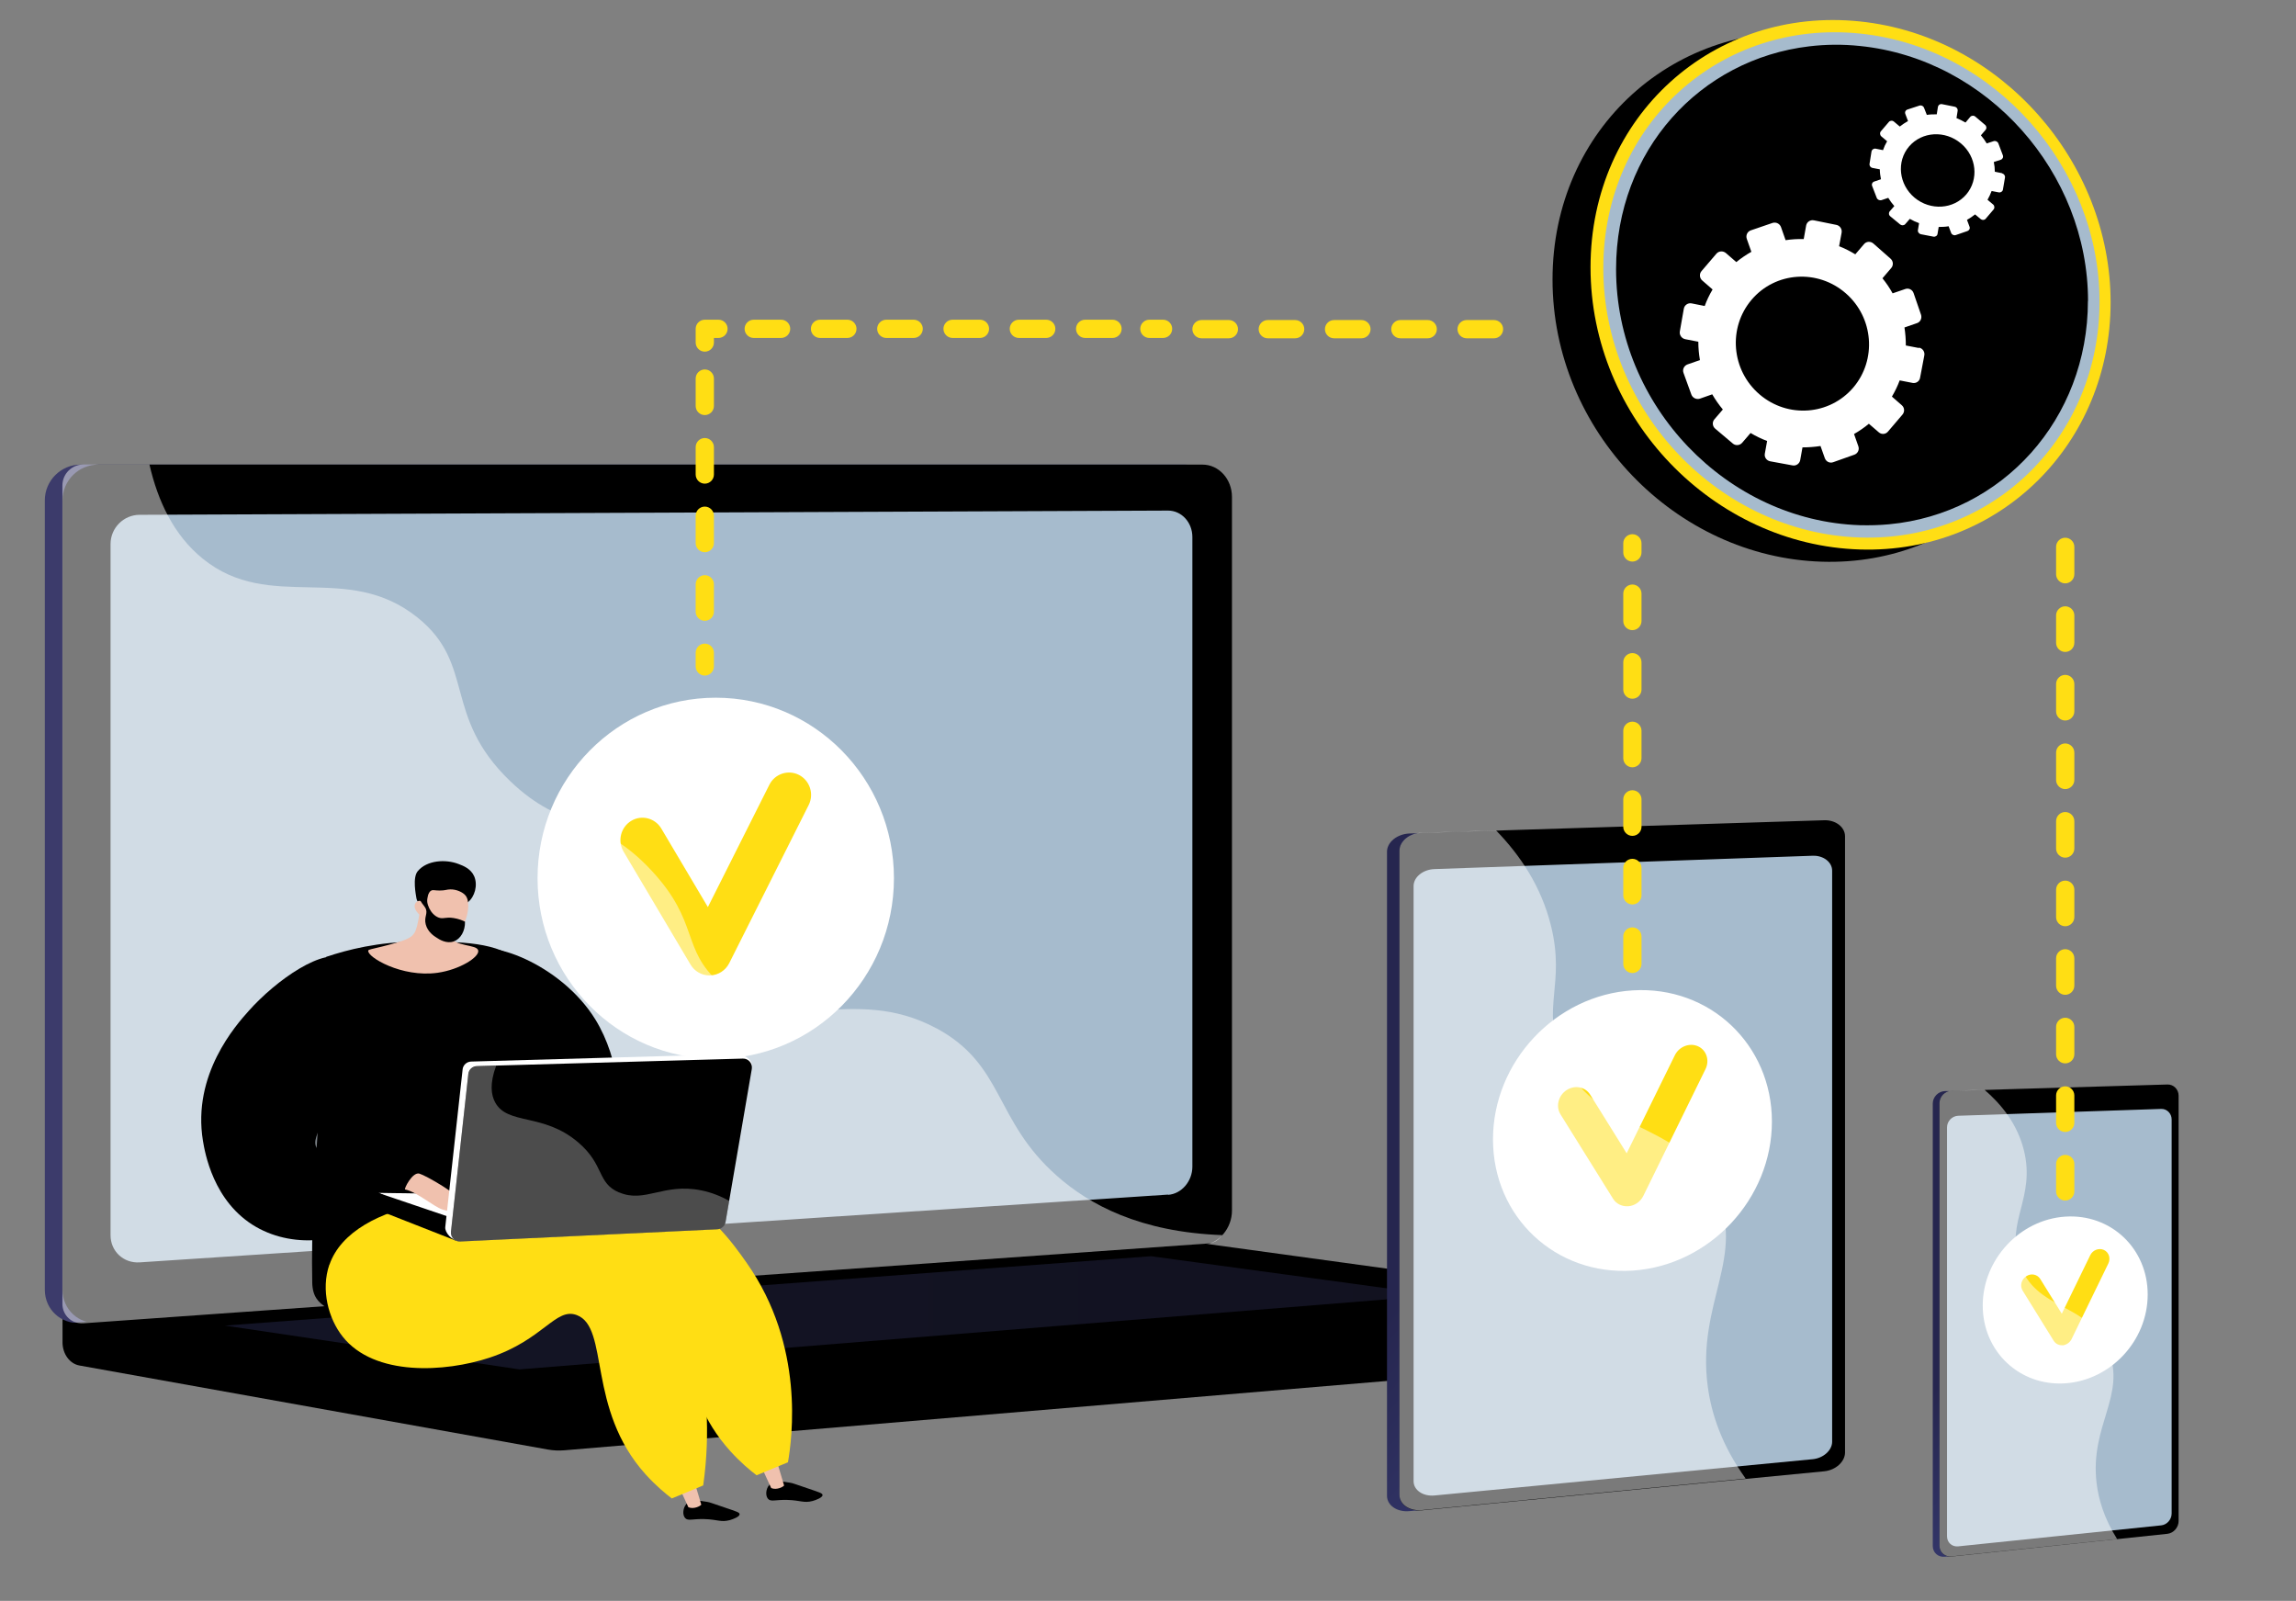
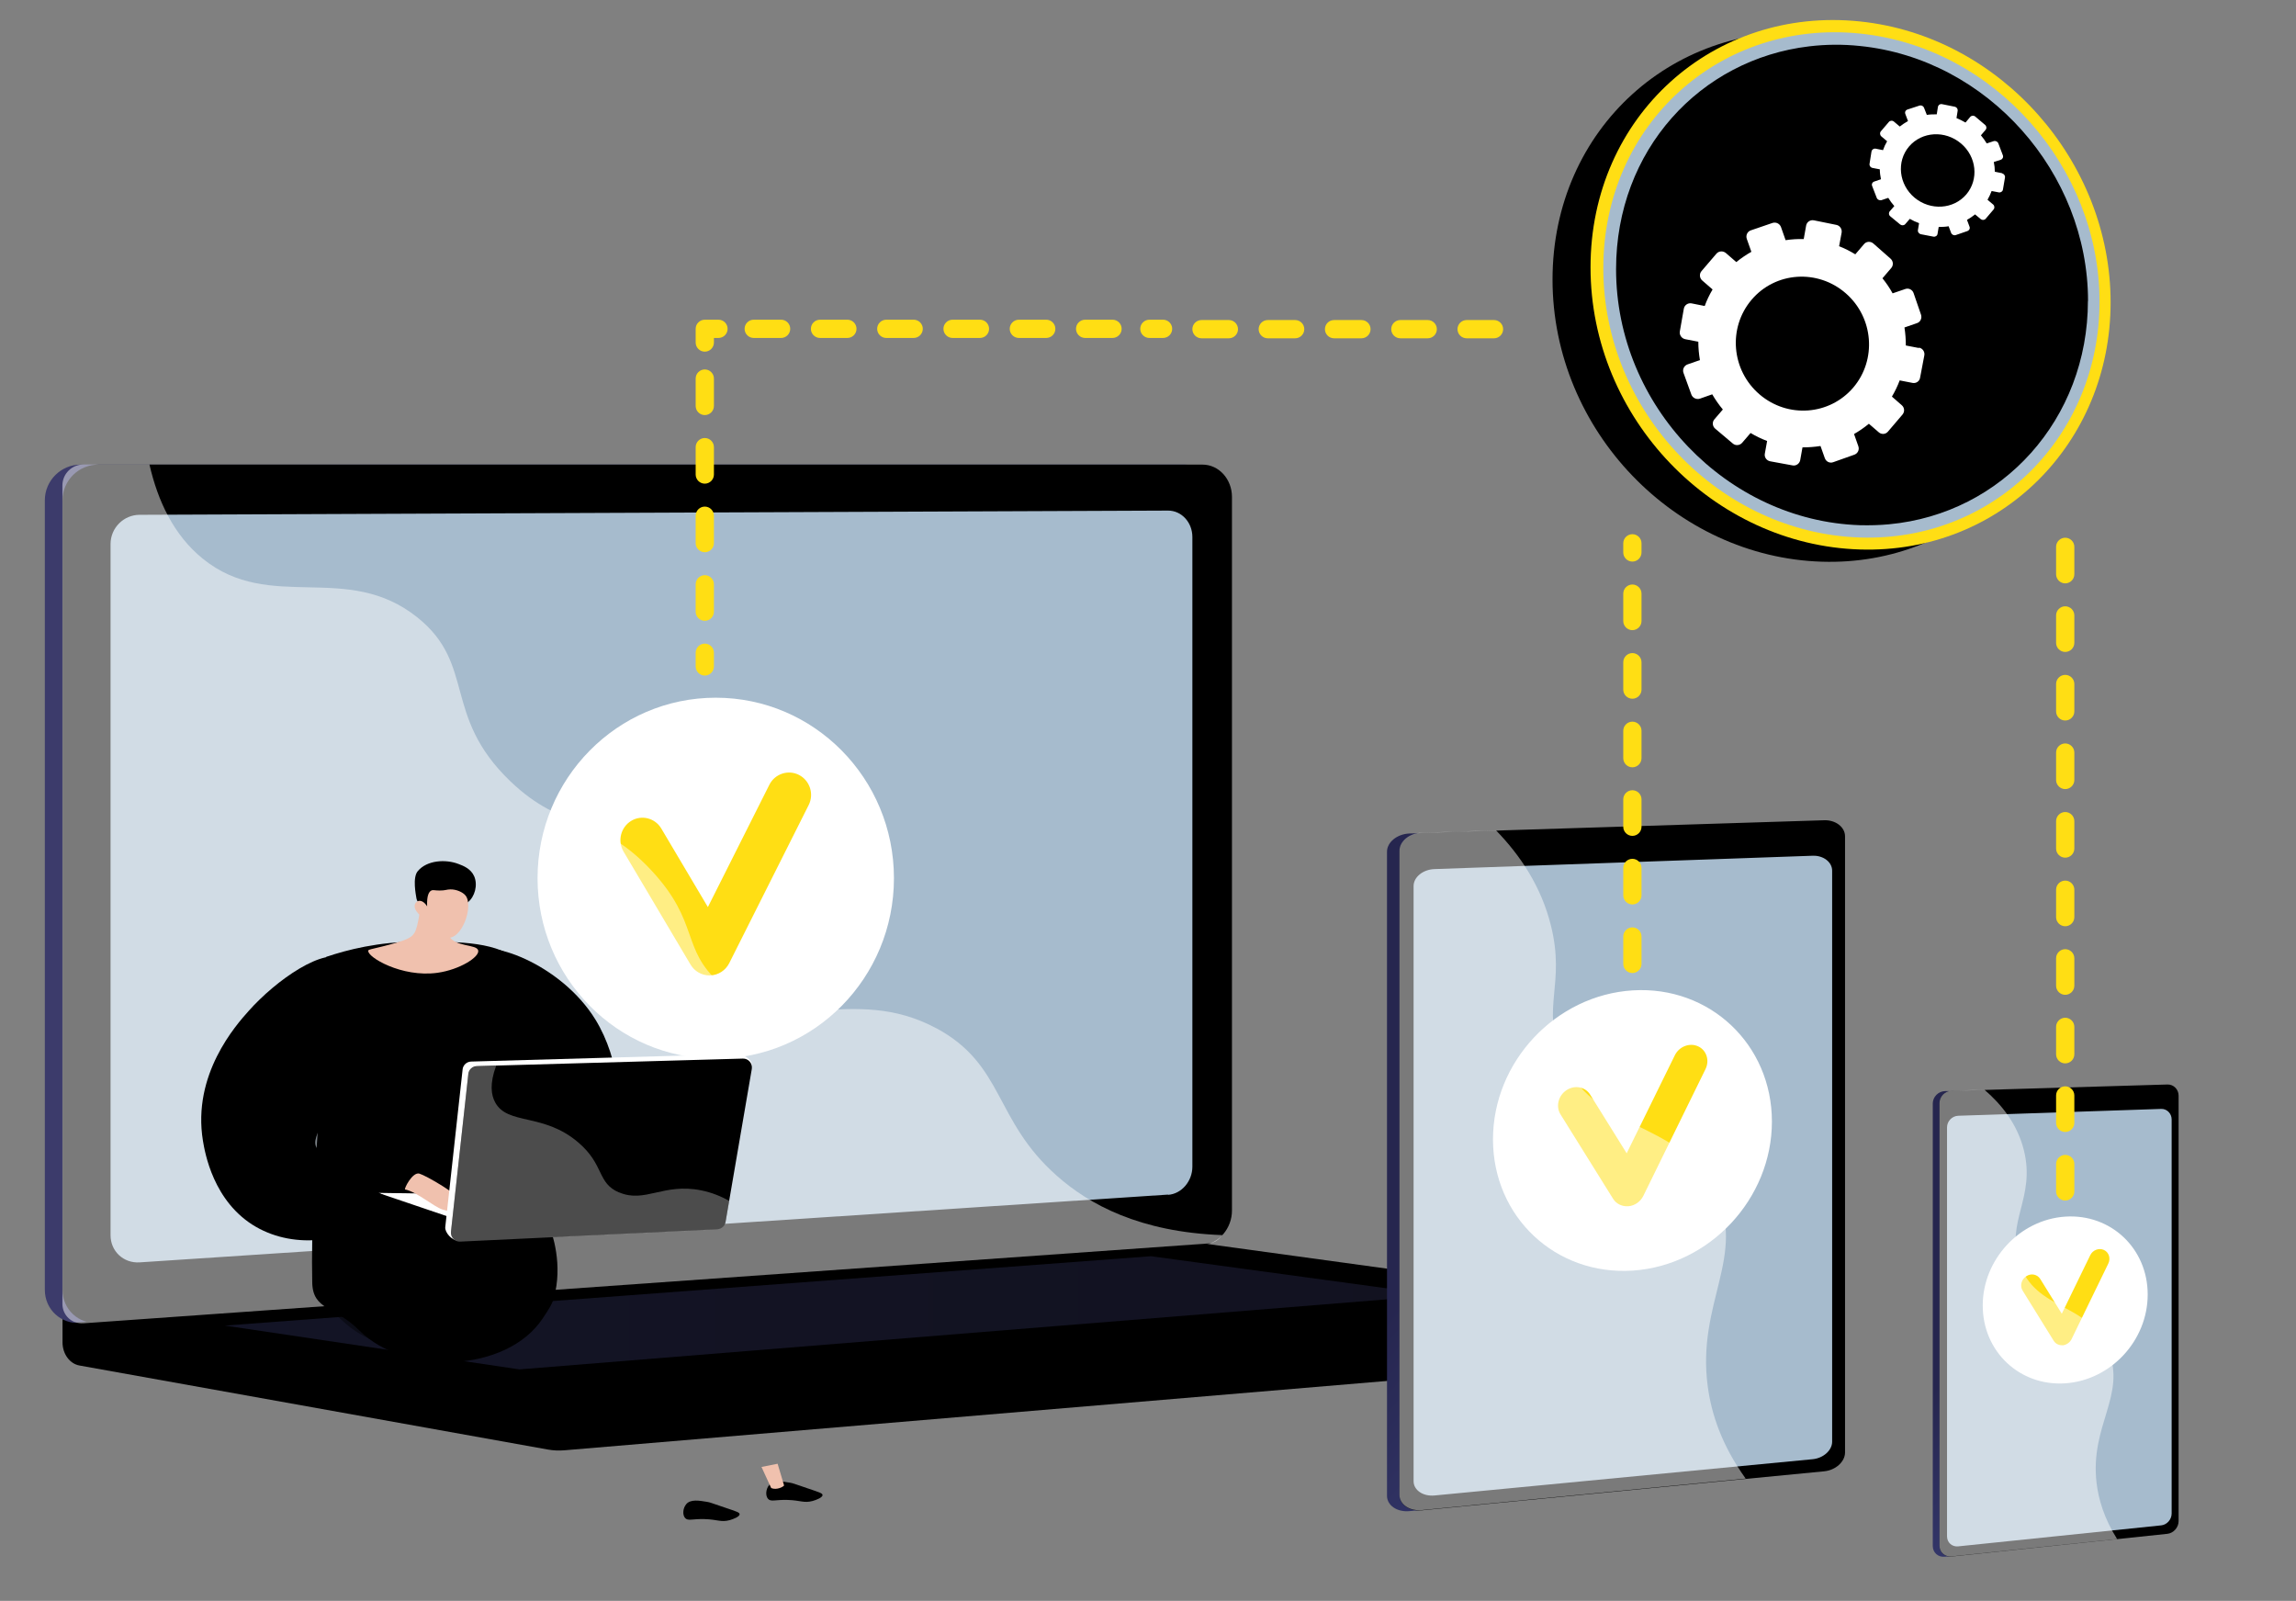
<svg xmlns="http://www.w3.org/2000/svg" xmlns:xlink="http://www.w3.org/1999/xlink" id="Calque_1" data-name="Calque 1" viewBox="0 0 201.26 140.31">
  <rect x="0" y="0" width="201.26" height="140.31" fill="#808080" stroke="none" />
  <defs>
    <style>
      .cls-1 {
        opacity: .4;
      }

      .cls-1, .cls-2, .cls-3, .cls-4, .cls-5, .cls-6, .cls-7, .cls-8, .cls-9, .cls-10, .cls-11, .cls-12, .cls-13 {
        stroke-width: 0px;
      }

      .cls-1, .cls-4, .cls-5, .cls-6, .cls-12 {
        isolation: isolate;
      }

      .cls-2 {
        fill: url(#Dégradé_sans_nom_13-2);
      }

      .cls-3 {
        fill: url(#Dégradé_sans_nom_8);
      }

      .cls-4, .cls-6 {
        opacity: .3;
      }

      .cls-4, .cls-9, .cls-12 {
        fill: #fff;
      }

      .cls-14, .cls-12 {
        opacity: .48;
      }

      .cls-6 {
        fill: url(#Dégradé_sans_nom_8-2);
      }

      .cls-8 {
        fill: #a6bbcd;
      }

      .cls-10 {
        fill: #f0c1ae;
      }

      .cls-11 {
        fill: #ffde14;
      }

      .cls-13 {
        fill: url(#Dégradé_sans_nom_13);
      }
    </style>
    <linearGradient id="Dégradé_sans_nom_8" data-name="Dégradé sans nom 8" x1="53.15" y1="57.73" x2="42.09" y2="53.09" gradientTransform="translate(0 133.56) scale(1 -1)" gradientUnits="userSpaceOnUse">
      <stop offset="0" stop-color="#40447e" />
      <stop offset="1" stop-color="#3c3b6b" />
    </linearGradient>
    <linearGradient id="Dégradé_sans_nom_8-2" data-name="Dégradé sans nom 8" x1="19.71" y1="18.5" x2="126.01" y2="18.5" xlink:href="#Dégradé_sans_nom_8" />
    <linearGradient id="Dégradé_sans_nom_13" data-name="Dégradé sans nom 13" x1="164.37" y1="11.38" x2="136.24" y2="35.37" gradientTransform="translate(0 133.56) scale(1 -1)" gradientUnits="userSpaceOnUse">
      <stop offset="0" stop-color="#444b8c" />
      <stop offset="1" stop-color="#26264f" />
    </linearGradient>
    <linearGradient id="Dégradé_sans_nom_13-2" data-name="Dégradé sans nom 13" x1="194.36" y1="5.33" x2="176.85" y2="20.27" xlink:href="#Dégradé_sans_nom_13" />
  </defs>
  <path class="cls-7" d="m150.57,115.17l-145.09-1.26v3.74c0,1.01.63,1.88,1.49,2.03l41.03,7.36c.49.09.98.11,1.47.07l99.53-8.39c.89-.07,1.58-.94,1.58-1.98v-1.56h0Z" />
  <path class="cls-3" d="m103.86,109.11l-96.79,6.84c-1.73.12-3.14-1.18-3.14-2.91V43.85c0-1.73,1.41-3.13,3.14-3.13h96.79c1.43,0,2.58,1.27,2.58,2.83v62.55c0,1.56-1.15,2.91-2.58,3.01Z" />
  <path class="cls-7" d="m105.41,109.11l-96.79,6.84c-1.73.12-3.14-1.18-3.14-2.91V43.85c0-1.73,1.41-3.13,3.14-3.13h96.79c1.43,0,2.58,1.27,2.58,2.83v62.55c0,1.56-1.15,2.91-2.58,3.01Z" />
  <path class="cls-8" d="m102.39,104.7l-90.15,5.94c-1.41.09-2.55-.97-2.55-2.38v-60.58c0-1.41,1.15-2.56,2.55-2.56l90.15-.37c1.18,0,2.13,1.03,2.13,2.32v55.18c0,1.28-.95,2.39-2.13,2.47Z" />
  <path class="cls-7" d="m102.99,108.8l-97.51,7.2,42.52,7.63c.49.09.98.11,1.47.07l101.1-8.53-46.03-6.32c-.51-.07-1.03-.09-1.55-.05Z" />
  <g>
    <ellipse class="cls-9" cx="62.74" cy="76.97" rx="15.62" ry="15.82" />
    <path class="cls-11" d="m62.19,85.49c-.68,0-1.31-.36-1.66-.95l-5.87-9.9c-.55-.93-.25-2.13.66-2.69.91-.56,2.1-.26,2.65.67l4.08,6.88,5.39-10.72c.48-.96,1.65-1.35,2.6-.86.95.49,1.33,1.67.85,2.63l-6.97,13.87c-.32.63-.95,1.04-1.65,1.07-.02,0-.05,0-.07,0Z" />
  </g>
  <polygon class="cls-6" points="19.71 116.18 100.89 110.1 126.01 113.52 45.53 120.02 19.71 116.18" />
  <path class="cls-12" d="m82.09,90.13c-7.46-4.01-13.33,1.07-18.99-3.95-3.43-3.04-1.75-5.31-5.97-9.86-4.68-5.04-7.72-3.34-12.43-7.88-5.94-5.73-2.97-10.19-8.09-14.31-6.21-4.99-12.91-.37-18.83-5.16-2.55-2.06-3.95-5.07-4.68-8.26h-5.79c-1.01,0-1.84.82-1.84,1.84v71.72c0,1.01.82,1.78,1.84,1.71l98.64-7c.48-.03.91-.32,1.19-.73-7.22-.26-11.66-2.68-14.49-5.19-5.55-4.9-4.59-9.72-10.57-12.94Z" />
  <g>
    <g>
      <path class="cls-13" d="m160.66,73.35v54.02c0,.81-.88,1.04-1.89,1.14l-34.68,3.88-.53.05c-1.09.11-1.98-.5-1.98-1.34v-56.45c0-.84.89-1.56,1.98-1.6l.72-.02,34.8.11c1-.03,1.57-.6,1.57.21Z" />
      <path class="cls-7" d="m161.73,73.29v54.01c0,.81-.82,1.55-1.82,1.65l-35.26,3.42c-1.09.11-1.98-.5-1.98-1.34v-56.43c0-.84.89-1.56,1.98-1.6l35.26-1.11c1-.03,1.82.6,1.82,1.41Z" />
      <path class="cls-8" d="m160.6,76.32v50.04c0,.75-.77,1.44-1.7,1.53l-33.15,3.18c-1.01.1-1.84-.47-1.84-1.25v-52.16c0-.79.83-1.46,1.84-1.49l33.15-1.17c.94-.03,1.7.56,1.7,1.31Z" />
    </g>
    <g>
      <path class="cls-9" d="m155.32,98.3c0,6.76-5.45,12.61-12.19,13.06-6.76.45-12.26-4.69-12.26-11.5s5.5-12.65,12.26-13.06c6.74-.41,12.19,4.74,12.19,11.5Z" />
      <path class="cls-11" d="m142.7,105.72c-.53.03-1.02-.21-1.3-.65l-4.61-7.4c-.43-.69-.2-1.64.52-2.12.72-.48,1.65-.3,2.08.39l3.2,5.14,4.22-8.59c.38-.77,1.29-1.12,2.03-.79.74.33,1.04,1.23.66,2l-5.45,11.11c-.25.51-.75.86-1.3.91-.02,0-.04,0-.05,0Z" />
    </g>
    <g class="cls-14">
      <path class="cls-9" d="m150.33,104.36c-3.21-6.44-10.7-4.9-13.52-11.92-1.68-4.19.41-6.17-.85-11.28-.85-3.46-2.71-6.21-4.82-8.38l-6.49.2c-1.09.03-1.98.75-1.98,1.6v56.43c0,.84.89,1.45,1.98,1.34l28.37-2.76c-2.1-2.92-3-5.67-3.32-8.05-1.01-7.39,3.48-11.48.63-17.19Z" />
    </g>
  </g>
  <g>
    <g>
      <path class="cls-2" d="m190.39,96.06v37.28c0,.56-.48.71-1.02.77l-18.61,2.3-.28.03c-.58.06-1.06-.36-1.06-.94v-38.78c0-.58.48-1.07,1.06-1.09h.38s18.68.28,18.68.28c.54-.02.85-.41.85.15Z" />
      <path class="cls-7" d="m190.97,96.03v37.28c0,.56-.44,1.06-.98,1.12l-18.92,1.99c-.58.06-1.06-.36-1.06-.94v-38.78c0-.58.48-1.07,1.06-1.09l18.92-.56c.54-.02.98.43.98.98Z" />
      <path class="cls-8" d="m190.36,98.11v34.54c0,.52-.41.99-.92,1.04l-17.79,1.84c-.54.06-.98-.34-.98-.88v-35.84c0-.54.44-1,.98-1.02l17.79-.6c.5-.02.92.4.92.92Z" />
    </g>
    <g>
      <path class="cls-9" d="m188.26,113.46c0,4.03-3.23,7.51-7.22,7.78-4,.27-7.24-2.78-7.24-6.82s3.25-7.53,7.24-7.79c3.99-.26,7.22,2.79,7.22,6.82Z" />
      <path class="cls-11" d="m180.79,117.9c-.31.02-.6-.12-.77-.39l-2.72-4.39c-.26-.41-.12-.98.31-1.26.42-.29.97-.18,1.23.23l1.89,3.05,2.49-5.12c.22-.46.76-.67,1.2-.47.44.2.61.73.39,1.19l-3.22,6.62c-.15.3-.44.51-.77.55-.01,0-.02,0-.03,0Z" />
    </g>
    <g class="cls-14">
      <path class="cls-9" d="m184.82,118.35c-1.73-4.34-6.38-3.32-7.83-7.7-1.18-3.58,1.45-5.68.42-9.83-.58-2.33-2-4.06-3.46-5.31l-2.88.09c-.58.02-1.06.51-1.06,1.09v38.78c0,.58.48,1,1.06.94l14.51-1.52c-1.16-1.84-1.63-3.51-1.8-4.91-.6-5.07,2.62-7.65,1.04-11.62Z" />
    </g>
  </g>
  <g>
    <g>
      <path class="cls-7" d="m181.68,27.57c0,12.33-9.64,22.04-21.97,21.66-12.83-.39-23.62-11.47-23.62-24.73s10.79-22.88,23.62-21.55c12.33,1.28,21.97,12.29,21.97,24.62Z" />
      <path class="cls-11" d="m185.01,26.5c0,12.33-9.64,22.04-21.97,21.66-12.83-.39-23.62-11.47-23.62-24.73S150.21.54,163.04,1.88c12.33,1.28,21.97,12.29,21.97,24.62Z" />
      <path class="cls-8" d="m184.04,26.44c0,11.79-9.23,21.05-21,20.67-12.23-.4-22.5-10.97-22.5-23.6s10.27-21.82,22.5-20.57c11.78,1.21,21,11.71,21,23.5Z" />
      <path class="cls-5" d="m183.02,26.37c0,10.35-7.48,18.65-17.43,19.58-.84.08-1.69.1-2.56.08-11.62-.39-21.37-10.44-21.37-22.44,0-10.43,7.37-18.4,16.94-19.53,1.43-.17,2.92-.19,4.43-.03,11.2,1.13,20,11.12,20,22.35Z" />
    </g>
    <g>
      <path class="cls-9" d="m168.2,30.5l-1.14-.22c0-.53-.04-1.06-.12-1.58l1.1-.38c.3-.1.45-.43.35-.74l-.65-1.89c-.1-.3-.43-.47-.73-.36l-1.11.38c-.25-.46-.55-.9-.89-1.32l.77-.9c.21-.24.18-.61-.06-.82l-1.51-1.33c-.24-.21-.61-.19-.81.05l-.77.9c-.46-.28-.93-.52-1.42-.71l.22-1.18c.06-.32-.15-.63-.46-.69l-1.97-.4c-.32-.06-.62.14-.68.46l-.21,1.18c-.53-.01-1.06.02-1.59.1l-.4-1.14c-.11-.31-.44-.47-.75-.37l-1.9.65c-.3.1-.46.44-.35.75l.4,1.13c-.46.26-.9.56-1.32.9l-.91-.79c-.25-.21-.62-.19-.83.05l-1.31,1.53c-.21.24-.18.62.07.83l.9.78c-.28.47-.51.95-.69,1.45l-1.15-.23c-.32-.06-.62.15-.68.46l-.35,1.99c-.06.32.16.63.48.69l1.14.22c0,.54.05,1.08.14,1.61l-1.09.38c-.3.11-.46.44-.35.74l.69,1.9c.11.3.45.46.75.36l1.08-.38c.27.47.58.91.93,1.33l-.74.86c-.21.24-.18.61.07.82l1.54,1.3c.24.21.61.18.82-.06l.74-.86c.47.28.95.51,1.45.7l-.2,1.11c-.06.31.15.61.47.67l1.96.36c.31.06.61-.15.67-.46l.2-1.12c.53,0,1.06-.04,1.58-.12l.38,1.07c.11.3.43.46.73.35l1.86-.66c.3-.11.45-.43.35-.73l-.38-1.08c.45-.26.89-.56,1.3-.9l.87.75c.24.21.6.18.8-.06l1.28-1.5c.2-.24.18-.6-.06-.81l-.87-.76c.27-.46.5-.93.68-1.42l1.13.22c.31.06.61-.14.66-.46l.37-1.95c.06-.31-.14-.61-.45-.68Zm-5.75,3.47c-2.08,2.43-5.74,2.71-8.21.6-2.48-2.12-2.79-5.84-.7-8.3s5.8-2.71,8.26-.56c2.44,2.13,2.72,5.83.65,8.26Z" />
      <path class="cls-9" d="m175.5,15.18l-.64-.13c0-.29-.03-.57-.09-.85l.61-.2c.16-.05.25-.23.18-.4l-.39-1.03c-.06-.16-.24-.25-.41-.2l-.61.2c-.15-.25-.32-.49-.51-.71l.41-.48c.11-.13.09-.33-.05-.44l-.85-.72c-.14-.12-.34-.1-.45.03l-.41.49c-.26-.15-.52-.28-.79-.39l.1-.63c.03-.17-.09-.34-.27-.37l-1.09-.22c-.17-.04-.34.07-.37.25l-.1.64c-.29,0-.59,0-.87.05l-.24-.61c-.06-.17-.25-.26-.42-.2l-1.04.34c-.17.06-.25.23-.18.4l.23.61c-.25.14-.49.3-.72.48l-.51-.43c-.14-.12-.34-.1-.45.03l-.7.82c-.11.13-.09.33.05.45l.5.42c-.15.25-.27.51-.36.78l-.64-.13c-.18-.03-.34.08-.37.25l-.17,1.07c-.03.17.09.34.27.37l.63.12c0,.29.04.58.1.87l-.59.2c-.17.06-.25.23-.18.4l.4,1.03c.06.16.25.25.42.2l.59-.2c.15.25.33.49.53.72l-.4.46c-.11.13-.09.33.05.44l.86.71c.14.11.34.1.45-.03l.4-.46c.26.15.53.28.81.38l-.1.6c-.03.17.09.33.27.37l1.09.21c.17.03.34-.08.36-.25l.1-.6c.29,0,.59-.01.87-.06l.22.58c.06.16.25.25.41.19l1.02-.35c.16-.06.25-.23.18-.39l-.22-.59c.25-.14.48-.3.71-.48l.49.41c.14.11.33.1.44-.03l.69-.81c.11-.13.09-.33-.04-.44l-.49-.41c.14-.25.26-.5.36-.77l.63.12c.17.03.33-.08.36-.24l.18-1.06c.03-.17-.09-.33-.26-.37Zm-3.14,1.86c-1.12,1.31-3.14,1.44-4.53.29-1.39-1.16-1.61-3.17-.49-4.49,1.13-1.32,3.16-1.44,4.55-.27,1.38,1.16,1.58,3.16.47,4.47Z" />
    </g>
  </g>
  <path class="cls-11" d="m61.78,59.21c-.44,0-.8-.36-.8-.8v-1.2c0-.44.36-.8.8-.8s.8.36.8.8v1.2c0,.44-.36.8-.8.8Z" />
  <path class="cls-11" d="m61.78,54.41c-.44,0-.8-.36-.8-.8v-2.4c0-.44.36-.8.8-.8s.8.36.8.8v2.4c0,.44-.36.8-.8.8Zm0-6.01c-.44,0-.8-.36-.8-.8v-2.4c0-.44.36-.8.8-.8s.8.36.8.8v2.4c0,.44-.36.8-.8.8Zm0-6.01c-.44,0-.8-.36-.8-.8v-2.4c0-.44.36-.8.8-.8s.8.36.8.8v2.4c0,.44-.36.8-.8.8Zm0-6.01c-.44,0-.8-.36-.8-.8v-2.4c0-.44.36-.8.8-.8s.8.36.8.8v2.4c0,.44-.36.8-.8.8Z" />
  <path class="cls-11" d="m61.78,30.82c-.44,0-.8-.36-.8-.8v-1.2c0-.44.36-.8.8-.8h1.2c.44,0,.8.36.8.8s-.36.8-.8.8h-.4v.4c0,.44-.36.8-.8.8Z" />
  <path class="cls-11" d="m97.52,29.62h-2.4c-.44,0-.8-.36-.8-.8s.36-.8.8-.8h2.4c.44,0,.8.36.8.8s-.36.8-.8.8Zm-5.81,0h-2.4c-.44,0-.8-.36-.8-.8s.36-.8.8-.8h2.4c.44,0,.8.36.8.8s-.36.8-.8.8Zm-5.81,0h-2.4c-.44,0-.8-.36-.8-.8s.36-.8.8-.8h2.4c.44,0,.8.36.8.8s-.36.8-.8.8Zm-5.81,0h-2.4c-.44,0-.8-.36-.8-.8s.36-.8.8-.8h2.4c.44,0,.8.36.8.8s-.36.8-.8.8Zm-5.81,0h-2.4c-.44,0-.8-.36-.8-.8s.36-.8.8-.8h2.4c.44,0,.8.36.8.8s-.36.8-.8.8Zm-5.81,0h-2.4c-.44,0-.8-.36-.8-.8s.36-.8.8-.8h2.4c.44,0,.8.36.8.8s-.36.8-.8.8Z" />
  <path class="cls-11" d="m130.96,29.65h-2.4c-.44,0-.8-.36-.8-.8s.36-.8.8-.8h2.4c.44,0,.8.36.8.8s-.36.8-.8.8Zm-5.81,0h-2.4c-.44,0-.8-.36-.8-.8s.36-.8.8-.8h2.4c.44,0,.8.36.8.8s-.36.8-.8.8Zm-5.81,0h-2.4c-.44,0-.8-.36-.8-.8s.36-.8.8-.8h2.4c.44,0,.8.36.8.8s-.36.8-.8.8Zm-5.81,0h-2.4c-.44,0-.8-.36-.8-.8s.36-.8.8-.8h2.4c.44,0,.8.36.8.8s-.36.8-.8.8Zm-5.81,0h-2.4c-.44,0-.8-.36-.8-.8s.36-.8.8-.8h2.4c.44,0,.8.36.8.8s-.36.8-.8.8Z" />
  <path class="cls-11" d="m101.95,29.62h-1.2c-.44,0-.8-.36-.8-.8s.36-.8.8-.8h1.2c.44,0,.8.36.8.8s-.36.8-.8.8Z" />
  <path class="cls-11" d="m143.09,85.28c-.44,0-.8-.36-.8-.8v-2.4c0-.44.36-.8.8-.8s.8.36.8.8v2.4c0,.44-.36.8-.8.8Zm0-6.01c-.44,0-.8-.36-.8-.8v-2.4c0-.44.36-.8.8-.8s.8.36.8.8v2.4c0,.44-.36.8-.8.8Zm0-6.01c-.44,0-.8-.36-.8-.8v-2.4c0-.44.36-.8.8-.8s.8.36.8.8v2.4c0,.44-.36.8-.8.8Zm0-6.01c-.44,0-.8-.36-.8-.8v-2.4c0-.44.36-.8.8-.8s.8.36.8.8v2.4c0,.44-.36.8-.8.8Zm0-6.01c-.44,0-.8-.36-.8-.8v-2.4c0-.44.36-.8.8-.8s.8.36.8.8v2.4c0,.44-.36.8-.8.8Zm0-6.01c-.44,0-.8-.36-.8-.8v-2.4c0-.44.36-.8.8-.8s.8.36.8.8v2.4c0,.44-.36.8-.8.8Zm0-6.01c-.44,0-.8-.36-.8-.8v-.8c0-.44.36-.8.8-.8s.8.36.8.8v.8c0,.44-.36.8-.8.8Z" />
  <path class="cls-11" d="m181.03,105.22c-.44,0-.8-.36-.8-.8v-2.4c0-.44.36-.8.8-.8s.8.36.8.8v2.4c0,.44-.36.8-.8.8Zm0-6.01c-.44,0-.8-.36-.8-.8v-2.4c0-.44.36-.8.8-.8s.8.36.8.8v2.4c0,.44-.36.8-.8.8Zm0-6.01c-.44,0-.8-.36-.8-.8v-2.4c0-.44.36-.8.8-.8s.8.36.8.8v2.4c0,.44-.36.8-.8.8Zm0-6.01c-.44,0-.8-.36-.8-.8v-2.4c0-.44.36-.8.8-.8s.8.36.8.8v2.4c0,.44-.36.8-.8.8Zm0-6.01c-.44,0-.8-.36-.8-.8v-2.4c0-.44.36-.8.8-.8s.8.36.8.8v2.4c0,.44-.36.8-.8.8Zm0-6.01c-.44,0-.8-.36-.8-.8v-2.4c0-.44.36-.8.8-.8s.8.36.8.8v2.4c0,.44-.36.8-.8.8Zm0-6.01c-.44,0-.8-.36-.8-.8v-2.4c0-.44.36-.8.8-.8s.8.36.8.8v2.4c0,.44-.36.8-.8.8Zm0-6.01c-.44,0-.8-.36-.8-.8v-2.4c0-.44.36-.8.8-.8s.8.36.8.8v2.4c0,.44-.36.8-.8.8Zm0-6.01c-.44,0-.8-.36-.8-.8v-2.4c0-.44.36-.8.8-.8s.8.36.8.8v2.4c0,.44-.36.8-.8.8Zm0-6.01c-.44,0-.8-.36-.8-.8v-2.4c0-.44.36-.8.8-.8s.8.36.8.8v2.4c0,.44-.36.8-.8.8Z" />
  <g>
    <path class="cls-7" d="m53.22,98.65c1.57-.87,1.11-5.81-1.02-9.28-3.03-4.93-9.66-7.28-11.02-5.82-1.39,1.5,2.61,7.14,3.26,8.06,2.36,3.32,6.92,8.07,8.77,7.04Z" />
    <path class="cls-7" d="m67.43,130.15c-.29.32-.36.92-.11,1.21.25.29.63.07,1.7.1,1.15.03,1.44.3,2.22.09.31-.09.87-.3.86-.52,0-.16-.29-.24-1.23-.56-1.34-.45-1.33-.47-1.62-.52-.71-.12-1.43-.24-1.82.19Z" />
    <path class="cls-10" d="m68.16,128.28l.57,1.91c-.04.1-.63.44-1.13.23l-.85-1.85,1.41-.28Z" />
    <path class="cls-7" d="m60.16,131.83c-.29.32-.36.92-.11,1.21.25.29.63.07,1.7.1,1.15.03,1.44.3,2.22.09.31-.09.87-.3.86-.52,0-.16-.29-.24-1.23-.56-1.34-.45-1.33-.47-1.62-.52-.71-.12-1.43-.24-1.82.19Z" />
-     <path class="cls-10" d="m60.9,129.96l.57,1.91c-.04.1-.63.44-1.13.23l-.85-1.85,1.41-.28Z" />
    <path class="cls-7" d="m28.58,83.87c1.82-.62,4.61-1.34,8.04-1.34,3.86,0,6.97,0,9.11,1.83,5.2,4.43-.62,15.04,2.36,22.9.33.86,1.28,3.59.45,6.53-.15.54-.47,1.01-1,1.81-3.15,4.67-11.99,5.05-16.05,1-2.14-2.14-4.07-1.75-4.12-4.19-.2-9.64,1.29-19.26,1.21-28.54Z" />
    <path class="cls-1" d="m30.82,95.48c-.74-2.02.03-4.32-1.62-5.33-.6-.37-1.35-.53-2.16-.51.1,7.09.24,14.17.41,21.56.06,2.44.36,2.56,2.73,4.7,2.74,2.48,7.47,3.29,11.53,2.48-5.31-3.27-9.1-6.65-8.56-9.55.63-3.38,6.82-4.37,6.57-6.78-.26-2.54-7.29-2.17-8.9-6.58Z" />
    <path class="cls-7" d="m30.27,84.09c-1.79-1.21-6.09,1.83-8.47,4.51-1.11,1.24-4.97,5.57-4.01,11.39.16.95.88,5.38,4.67,7.55,3.4,1.94,7.98,1.44,11.66-1.31.5-.45,1-.89,1.51-1.34.49-.53.99-1.07,1.48-1.6-.78-.65-2.1-1.58-3.95-2.18-2.82-.91-4.68.44-5.36-.45-.83-1.1,1.7-3.14,2.36-7.78.18-1.25,2.1-7.45.11-8.8Z" />
-     <path class="cls-11" d="m33.2,114.42c-1.18,3.84,1,2.28,5.45.09,4.69-2.31,14.93-5.62,19.34-1.28,3.29,3.23.96,8.35,6.05,13.98.9.99,1.74,1.68,2.28,2.09.92-.38,1.83-.76,2.75-1.14.36-2.1,1.49-10.2-3.6-17.45-1.23-1.75-3.58-5.12-7.59-6.54-10.84-3.85-23.59,6.72-24.68,10.26Z" />
-     <path class="cls-11" d="m28.87,110.84c-.76,2.21-.08,4.74,1.17,6.31,2.77,3.5,8.99,3.13,12.88,1.84,4.73-1.57,5.78-4.43,7.64-3.73,2.89,1.09.83,8.21,6.05,13.98.9.99,1.74,1.68,2.28,2.09.92-.38,1.83-.76,2.75-1.14.69-4.89.19-8.81-.34-11.31-.6-2.87-1.15-5.44-3.17-7.92-2.51-3.08-5.8-4.16-7.68-4.76-7.97-2.51-19.59-1.09-21.57,4.64Z" />
    <g>
      <polygon class="cls-9" points="54.71 104.87 33.2 104.55 38.92 107.31 54.77 106.28 54.71 104.87" />
      <path class="cls-7" d="m32.44,105.13h0c0,.4.25.76.63.9l6.87,2.7.03-1.87-6.78-2.3c-.38-.11-.76.18-.76.57Z" />
    </g>
    <path class="cls-10" d="m35.51,104.26c-.13-.03.64-1.57,1.25-1.4.61.18,3.59,1.9,3.86,2.61l.27.71s-1.3.1-2.1-.17c-.81-.27-2.2-1.52-3.27-1.76Z" />
    <g>
      <g>
        <path class="cls-9" d="m40.55,93.74l-1.52,13.81c-.05.48.61,1.19,1.09,1.16l22.25-1.37c.37-.02.67-.29.73-.65l2.79-13.34c.08-.49-.79-.99-1.28-.97l-23.31.66c-.39.01-.71.31-.75.69Z" />
        <path class="cls-7" d="m41.05,94.14l-1.52,13.81c-.05.48.33.89.81.86l22.53-1.07c.37-.02.67-.29.73-.65l2.3-13.4c.08-.49-.3-.93-.79-.91l-23.31.66c-.39.01-.71.31-.75.69Z" />
      </g>
      <path class="cls-4" d="m54.28,104.52c-1.97-.83-1.27-2.42-3.6-4.4-3.06-2.61-6.19-1.48-7.28-3.51-.34-.63-.5-1.61.09-3.2l-1.69.05c-.39.01-.71.31-.75.69l-1.52,13.81c-.05.48.33.89.81.86l22.53-1.07c.37-.02.67-.29.73-.65l.32-1.85c-.68-.38-1.5-.73-2.45-.92-3.31-.67-4.93,1.14-7.19.18Z" />
    </g>
    <g>
      <path class="cls-10" d="m36.98,77.25c.01,1.43-.15,2.57-.3,3.35-.17.89-.3,1.12-.46,1.31-.24.28-.6.52-2.65,1.03-1.12.28-1.26.27-1.29.38-.12.54,2.92,2.38,6.07,1.94,1.93-.27,3.68-1.37,3.57-1.95-.11-.58-2.03-.27-2.6-1.32-.4-.73.05-1.77.58-2.63-.51-.96-2.4-1.15-2.92-2.11Z" />
      <g>
        <path class="cls-7" d="m41.02,79.07c.59-.47.88-1.48.55-2.26-.29-.67-.96-.93-1.36-1.08-1.15-.45-2.79-.34-3.59.62-.48.57-.16,2.09-.12,2.36.05.31.24.46.38.71.2.36.51.93,1.02,1.88.11-.21.27-.47.48-.74.08-.1.4-.51.81-.8.82-.59,1.26-.25,1.83-.69Z" />
        <path class="cls-10" d="m37.06,80.4s.45,1.49,2.03,1.79c1.42.27,2.44-2.8,1.72-3.7-.24-.3-.81-.55-1.33-.54-.31,0-.43.1-.94.1-.46,0-.57-.08-.73,0-.2.1-.41.4-.37,1.39-.2-.34-.49-.53-.74-.48-.04,0-.15.05-.23.13-.29.31-.08.85.59,1.31Z" />
-         <path class="cls-7" d="m37.8,77.85c.05.07-.22.27-.32.62-.21.68.27,1.69.97,1.95.41.15.59-.07,1.31.04.44.07.79.21,1,.32.02.81-.38,1.51-.98,1.73-.64.23-1.28-.17-1.54-.35-.18-.11-.75-.48-.92-1.14-.18-.68.24-.96-.04-1.46-.14-.25-.38-.41-.53-.87-.04-.12-.06-.23-.07-.3.46-.29,1.06-.64,1.14-.54Z" />
      </g>
    </g>
  </g>
</svg>